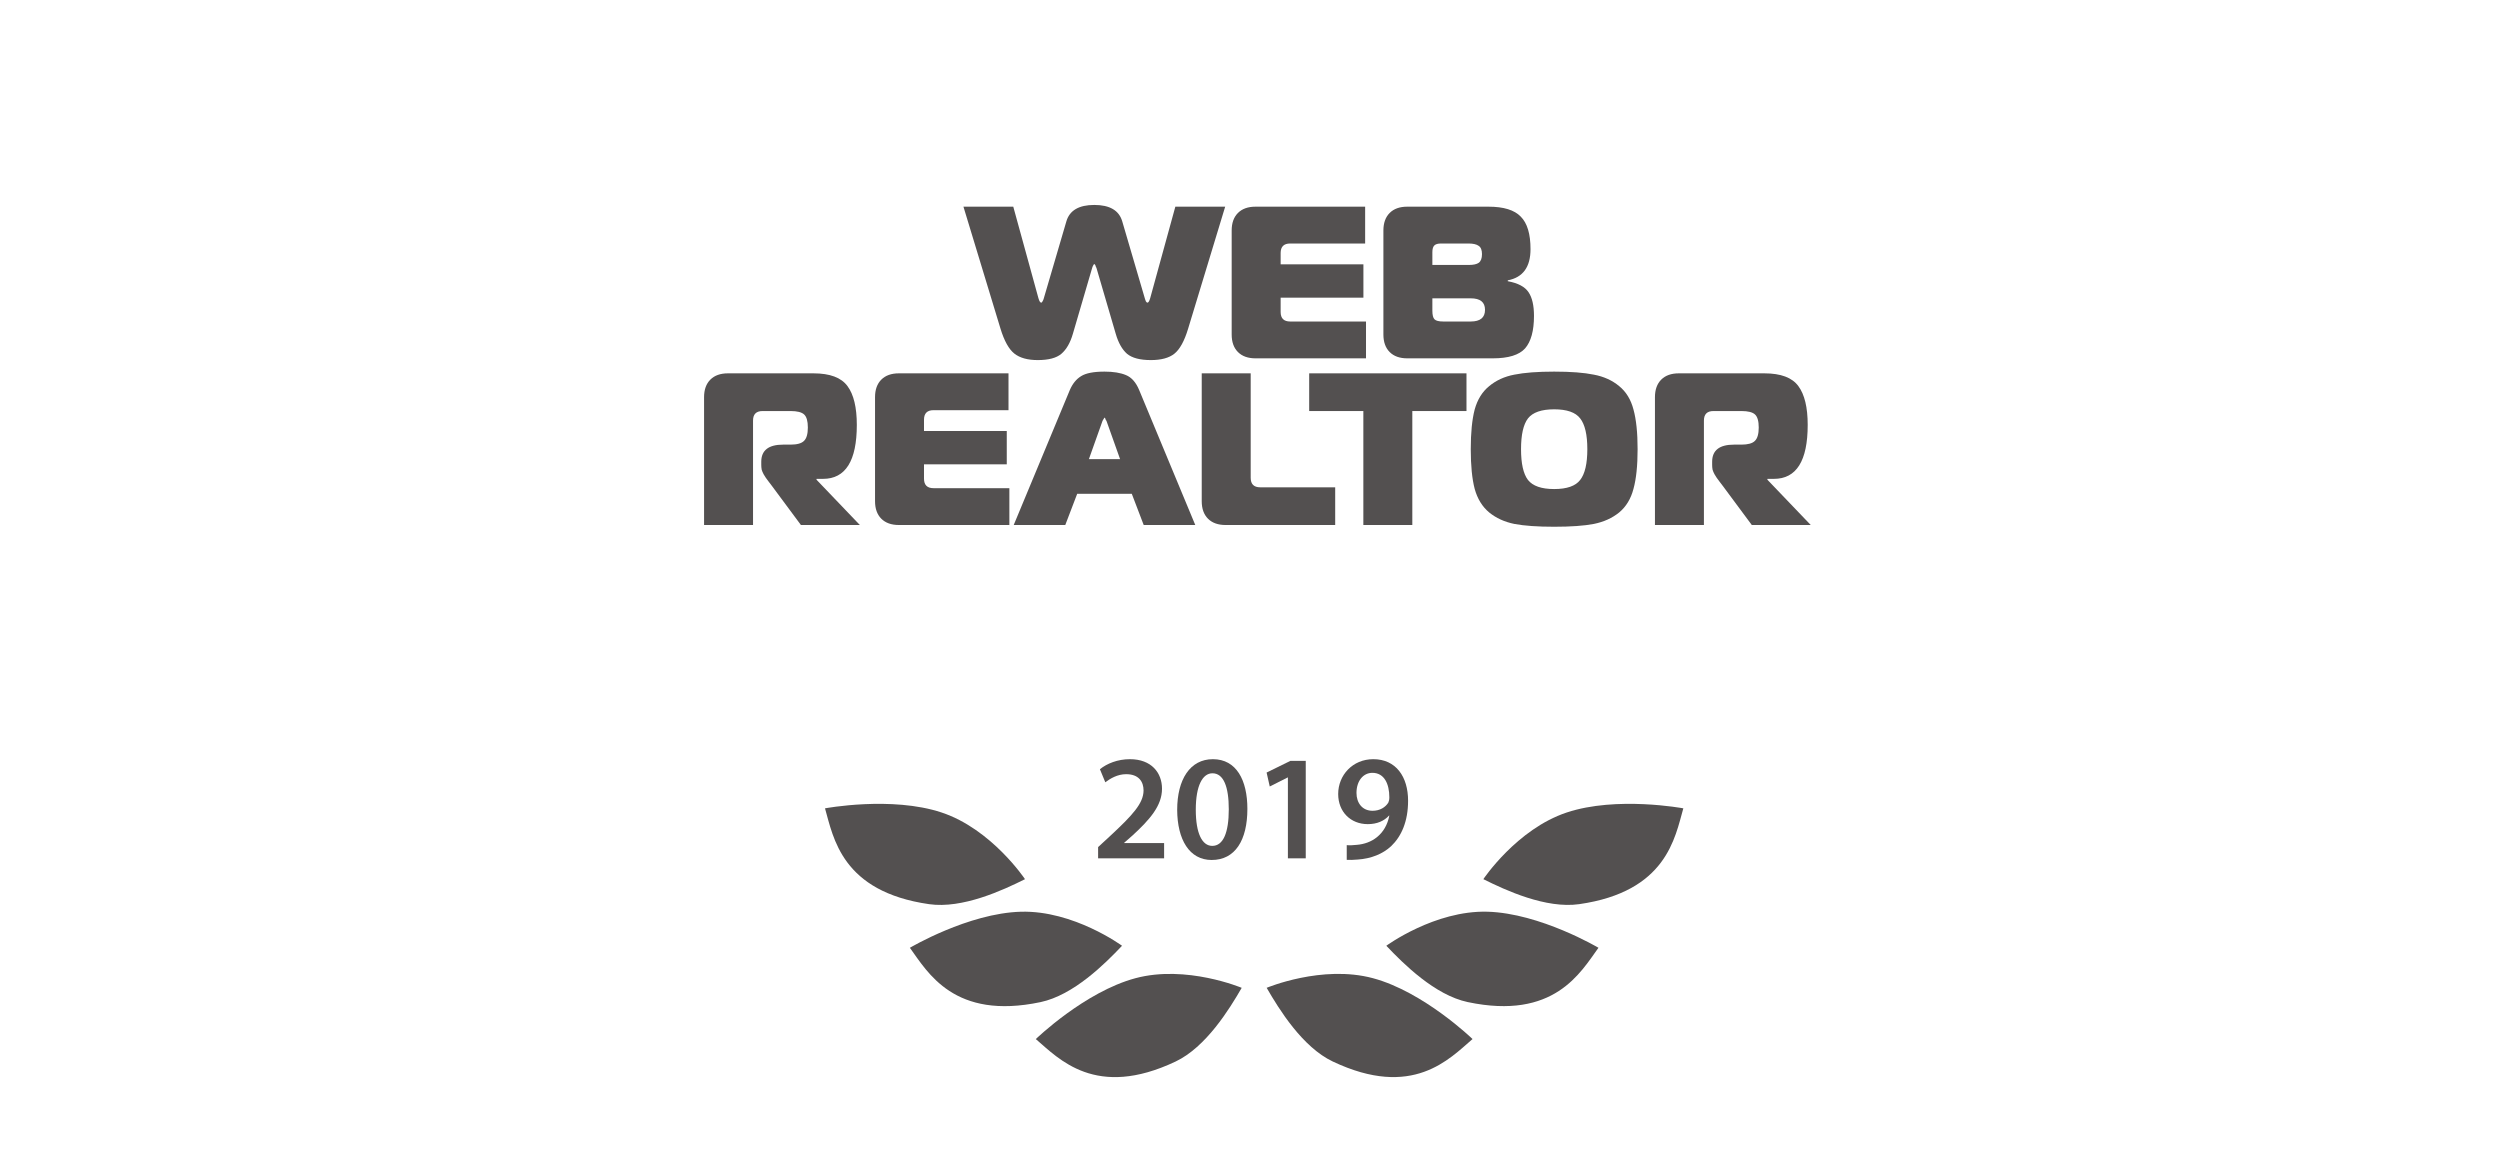
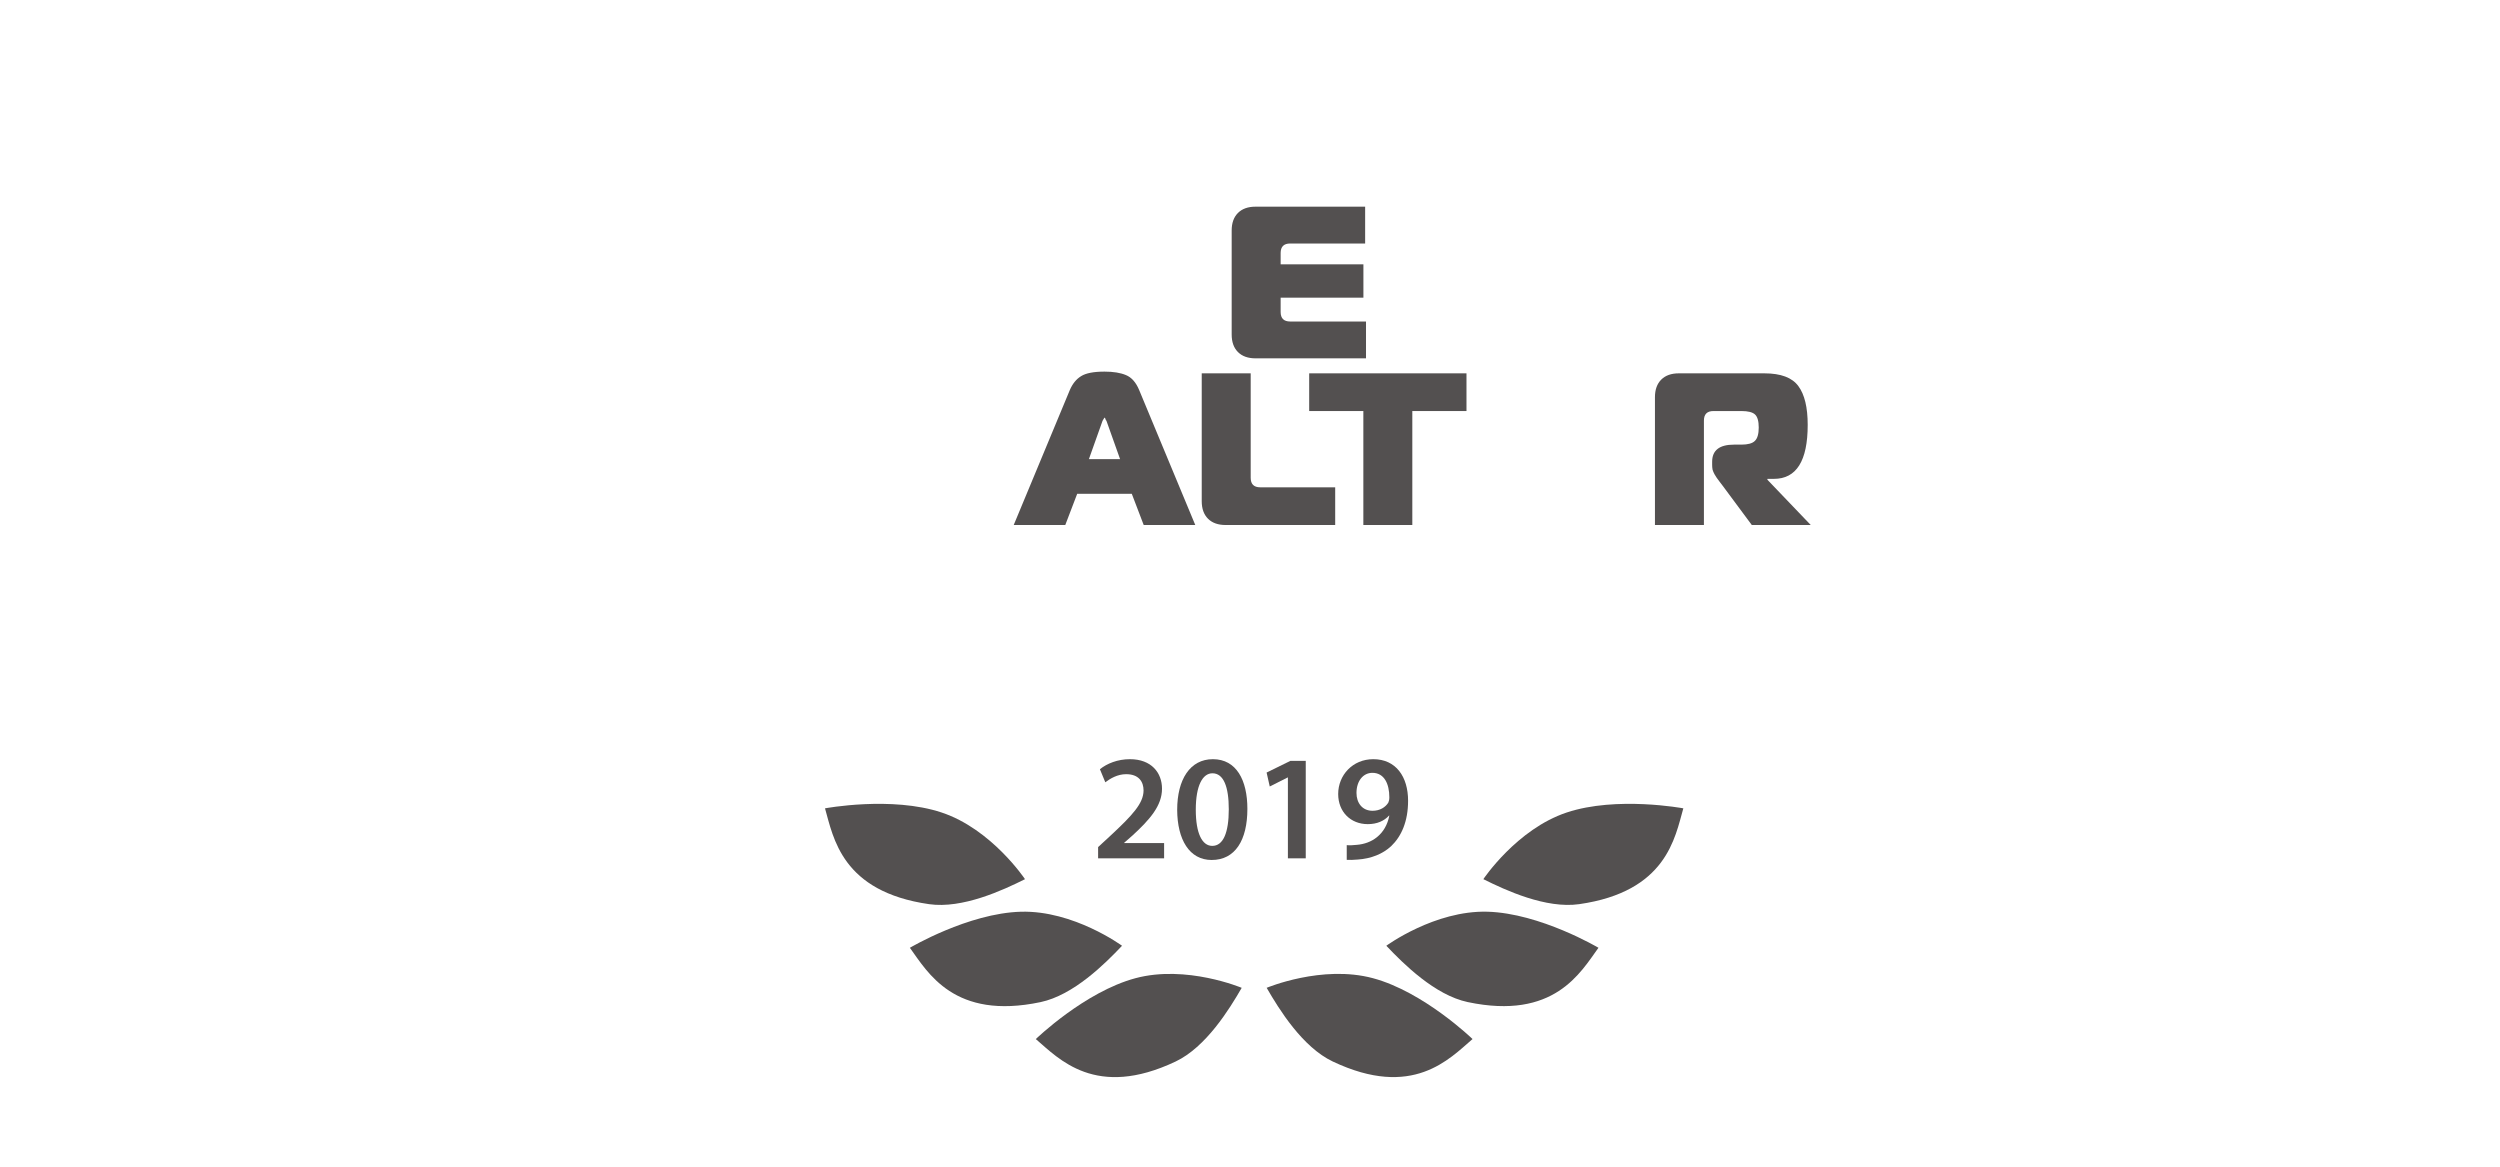
<svg xmlns="http://www.w3.org/2000/svg" width="300" height="140" viewBox="0 0 300 140" fill="none">
  <path d="M161.608 103.18V101.416C161.968 101.452 162.31 101.434 162.832 101.38C163.714 101.308 164.56 101.002 165.208 100.48C165.982 99.868 166.504 98.986 166.72 97.87H166.684C166.09 98.518 165.244 98.896 164.128 98.896C162.094 98.896 160.582 97.438 160.582 95.278C160.582 93.028 162.31 91.102 164.794 91.102C167.53 91.102 168.97 93.226 168.97 96.088C168.97 98.59 168.16 100.372 166.936 101.542C165.928 102.478 164.524 103.036 162.94 103.144C162.436 103.198 161.95 103.198 161.608 103.18ZM164.686 92.74C163.57 92.74 162.778 93.73 162.778 95.152C162.778 96.358 163.48 97.294 164.704 97.294C165.604 97.294 166.252 96.862 166.594 96.322C166.666 96.16 166.72 95.98 166.72 95.674C166.72 94.09 166.126 92.74 164.686 92.74Z" fill="#535050" />
  <path d="M154.548 103.001V93.299H154.512L152.37 94.379L151.992 92.705L154.854 91.301H156.69V103.001H154.548Z" fill="#535050" />
  <path d="M145.546 91.102C148.372 91.102 149.686 93.622 149.686 97.06C149.686 100.84 148.21 103.198 145.402 103.198C142.72 103.198 141.28 100.75 141.262 97.186C141.262 93.532 142.81 91.102 145.546 91.102ZM145.492 92.794C144.322 92.794 143.494 94.252 143.494 97.168C143.494 100.03 144.268 101.506 145.474 101.506C146.788 101.506 147.454 99.922 147.454 97.114C147.454 94.396 146.824 92.794 145.492 92.794Z" fill="#535050" />
  <path d="M139.693 103H131.773V101.65L133.159 100.372C135.913 97.816 137.209 96.412 137.227 94.864C137.227 93.82 136.669 92.902 135.139 92.902C134.095 92.902 133.231 93.424 132.637 93.874L131.989 92.308C132.835 91.624 134.113 91.102 135.589 91.102C138.181 91.102 139.441 92.74 139.441 94.648C139.441 96.7 137.965 98.356 135.913 100.246L134.905 101.128V101.164H139.693V103Z" fill="#535050" />
  <path d="M111.5 108.501C115.491 109.071 120.333 106.834 123 105.501C123 105.501 119 99.502 113 97.502C107 95.502 99 97.001 99 97.001C100 100.501 101 107.001 111.5 108.501Z" fill="#535050" />
  <path d="M124.87 120.253C128.814 119.42 132.596 115.659 134.644 113.492C134.644 113.492 128.83 109.229 122.508 109.407C116.186 109.585 109.185 113.735 109.185 113.735C111.324 116.681 114.492 122.444 124.87 120.253Z" fill="#535050" />
  <path d="M141.067 127.386C144.71 125.66 147.516 121.123 149.004 118.54C149.004 118.54 142.359 115.744 136.251 117.385C130.144 119.027 124.297 124.689 124.297 124.689C127.062 127.057 131.482 131.927 141.067 127.386Z" fill="#535050" />
  <path d="M189.501 108.499C185.511 109.069 180.669 106.832 178.002 105.499C178.002 105.499 182.002 99.501 188.001 97.501C194.001 95.502 202 97 202 97C201 100.5 200 107 189.501 108.499Z" fill="#535050" />
  <path d="M176.132 120.251C172.188 119.418 168.407 115.657 166.359 113.49C166.359 113.49 172.172 109.227 178.494 109.405C184.815 109.583 191.816 113.733 191.816 113.733C189.677 116.678 186.509 122.441 176.132 120.251Z" fill="#535050" />
  <path d="M159.936 127.383C156.294 125.658 153.489 121.121 152 118.538C152 118.538 158.645 115.741 164.752 117.383C170.859 119.024 176.705 124.686 176.705 124.686C173.94 127.054 169.521 131.924 159.936 127.383Z" fill="#535050" />
  <path d="M198.594 63.001V47.661C198.594 46.759 198.845 46.057 199.348 45.555C199.85 45.052 200.552 44.801 201.454 44.801H211.724C213.7 44.801 215.06 45.312 215.806 46.335C216.551 47.34 216.924 48.891 216.924 50.989C216.924 55.305 215.572 57.463 212.868 57.463H212.088V57.567L217.288 63.001H210.216L206.706 58.269C206.654 58.182 206.541 58.035 206.368 57.827C206.194 57.601 206.073 57.437 206.004 57.333C205.934 57.229 205.848 57.09 205.744 56.917C205.64 56.726 205.562 56.544 205.51 56.371C205.475 56.18 205.458 55.989 205.458 55.799V55.409C205.458 54.039 206.333 53.355 208.084 53.355H208.968C209.748 53.355 210.285 53.207 210.58 52.913C210.892 52.618 211.048 52.081 211.048 51.301C211.048 50.538 210.9 50.018 210.606 49.741C210.311 49.463 209.765 49.325 208.968 49.325H205.614C204.851 49.325 204.47 49.706 204.47 50.469V63.001H198.594Z" fill="#535050" />
-   <path d="M181.718 44.958C182.914 44.715 184.509 44.594 186.502 44.594C188.496 44.594 190.082 44.715 191.26 44.958C192.456 45.183 193.47 45.642 194.302 46.336C195.134 47.012 195.706 47.948 196.018 49.144C196.348 50.34 196.512 51.926 196.512 53.902C196.512 55.878 196.348 57.464 196.018 58.66C195.706 59.856 195.134 60.8 194.302 61.494C193.47 62.17 192.456 62.629 191.26 62.872C190.082 63.097 188.496 63.21 186.502 63.21C184.509 63.21 182.914 63.097 181.718 62.872C180.54 62.629 179.534 62.17 178.702 61.494C177.87 60.8 177.29 59.856 176.96 58.66C176.648 57.464 176.492 55.878 176.492 53.902C176.492 51.926 176.648 50.34 176.96 49.144C177.29 47.948 177.87 47.012 178.702 46.336C179.534 45.642 180.54 45.183 181.718 44.958ZM183.356 50.21C182.802 50.938 182.524 52.168 182.524 53.902C182.524 55.635 182.802 56.866 183.356 57.594C183.928 58.322 184.977 58.686 186.502 58.686C188.028 58.686 189.068 58.322 189.622 57.594C190.194 56.866 190.48 55.635 190.48 53.902C190.48 52.168 190.194 50.938 189.622 50.21C189.068 49.482 188.028 49.118 186.502 49.118C184.977 49.118 183.928 49.482 183.356 50.21Z" fill="#535050" />
  <path d="M169.478 63.001H163.602V49.325H157.102V44.801H175.978V49.325H169.478V63.001Z" fill="#535050" />
  <path d="M160.223 63.001H147.067C146.166 63.001 145.464 62.749 144.961 62.247C144.458 61.744 144.207 61.042 144.207 60.141V44.801H150.083V57.333C150.083 58.095 150.464 58.477 151.227 58.477H160.223V63.001Z" fill="#535050" />
  <path d="M121.645 63.002L128.379 46.804C128.708 46.041 129.159 45.486 129.731 45.14C130.303 44.776 131.239 44.594 132.539 44.594C133.596 44.594 134.454 44.732 135.113 45.01C135.789 45.287 136.317 45.885 136.699 46.804L143.433 63.002H137.245L135.815 59.258H129.263L127.833 63.002H121.645ZM132.305 50.496L130.667 55.098H134.411L132.773 50.496C132.755 50.478 132.729 50.444 132.695 50.392C132.677 50.34 132.66 50.296 132.643 50.262C132.643 50.21 132.625 50.175 132.591 50.158C132.573 50.123 132.556 50.106 132.539 50.106L132.305 50.496Z" fill="#535050" />
-   <path d="M121.02 44.801V49.221H112.024C111.261 49.221 110.88 49.602 110.88 50.365V51.717H120.812V55.721H110.88V57.437C110.88 58.199 111.261 58.581 112.024 58.581H121.124V63.001H107.864C106.963 63.001 106.261 62.749 105.758 62.247C105.255 61.744 105.004 61.042 105.004 60.141V47.661C105.004 46.759 105.255 46.057 105.758 45.555C106.261 45.052 106.963 44.801 107.864 44.801H121.02Z" fill="#535050" />
-   <path d="M84.488 63.001V47.661C84.488 46.759 84.74 46.057 85.242 45.555C85.745 45.052 86.447 44.801 87.348 44.801H97.618C99.594 44.801 100.955 45.312 101.7 46.335C102.446 47.34 102.818 48.891 102.818 50.989C102.818 55.305 101.466 57.463 98.762 57.463H97.982V57.567L103.182 63.001H96.11L92.6 58.269C92.548 58.182 92.436 58.035 92.262 57.827C92.089 57.601 91.968 57.437 91.898 57.333C91.829 57.229 91.742 57.09 91.638 56.917C91.534 56.726 91.456 56.544 91.404 56.371C91.37 56.18 91.352 55.989 91.352 55.799V55.409C91.352 54.039 92.228 53.355 93.978 53.355H94.862C95.642 53.355 96.18 53.207 96.474 52.913C96.786 52.618 96.942 52.081 96.942 51.301C96.942 50.538 96.795 50.018 96.5 49.741C96.206 49.463 95.66 49.325 94.862 49.325H91.508C90.746 49.325 90.364 49.706 90.364 50.469V63.001H84.488Z" fill="#535050" />
-   <path d="M171.884 35.799V37.281C171.884 37.801 171.97 38.147 172.144 38.321C172.317 38.494 172.664 38.581 173.184 38.581H176.486C177.63 38.581 178.202 38.113 178.202 37.177C178.202 36.258 177.63 35.799 176.486 35.799H171.884ZM171.884 30.261V31.795H176.252C176.806 31.795 177.205 31.708 177.448 31.535C177.708 31.344 177.838 30.997 177.838 30.495C177.838 30.009 177.708 29.68 177.448 29.507C177.188 29.316 176.78 29.221 176.226 29.221H172.924C172.542 29.221 172.274 29.299 172.118 29.455C171.962 29.611 171.884 29.879 171.884 30.261ZM180.932 33.745C182.162 33.97 182.994 34.412 183.428 35.071C183.861 35.712 184.078 36.657 184.078 37.905C184.078 39.69 183.722 40.99 183.012 41.805C182.301 42.602 181.01 43.001 179.138 43.001H168.868C167.966 43.001 167.264 42.749 166.762 42.247C166.259 41.744 166.008 41.042 166.008 40.141V27.661C166.008 26.759 166.259 26.057 166.762 25.555C167.264 25.052 167.966 24.801 168.868 24.801H178.618C180.438 24.801 181.729 25.199 182.492 25.997C183.272 26.777 183.662 28.077 183.662 29.897C183.662 32.046 182.752 33.294 180.932 33.641V33.745Z" fill="#535050" />
  <path d="M163.817 24.801V29.221H154.821C154.058 29.221 153.677 29.602 153.677 30.365V31.717H163.609V35.721H153.677V37.437C153.677 38.199 154.058 38.581 154.821 38.581H163.921V43.001H150.661C149.759 43.001 149.057 42.749 148.555 42.247C148.052 41.744 147.801 41.042 147.801 40.141V27.661C147.801 26.759 148.052 26.057 148.555 25.555C149.057 25.052 149.759 24.801 150.661 24.801H163.817Z" fill="#535050" />
-   <path d="M125.233 35.878L127.963 26.57C128.345 25.252 129.463 24.594 131.317 24.594C133.172 24.594 134.29 25.252 134.671 26.57L137.401 35.878C137.419 35.947 137.453 36.042 137.505 36.164C137.575 36.268 137.635 36.32 137.687 36.32C137.809 36.32 137.921 36.138 138.025 35.774L141.041 24.802H147.021L142.575 39.44C142.125 40.93 141.57 41.936 140.911 42.456C140.27 42.958 139.334 43.21 138.103 43.21C136.803 43.21 135.85 42.958 135.243 42.456C134.654 41.936 134.203 41.138 133.891 40.064L131.577 32.16C131.56 32.125 131.534 32.073 131.499 32.004C131.482 31.917 131.456 31.848 131.421 31.796C131.387 31.726 131.352 31.692 131.317 31.692C131.283 31.692 131.248 31.726 131.213 31.796C131.179 31.848 131.144 31.917 131.109 32.004C131.092 32.073 131.075 32.125 131.057 32.16L128.743 40.064C128.431 41.138 127.972 41.936 127.365 42.456C126.776 42.958 125.831 43.21 124.531 43.21C123.318 43.21 122.382 42.95 121.723 42.43C121.065 41.91 120.51 40.913 120.059 39.44L115.613 24.802H121.593L124.609 35.774C124.713 36.138 124.826 36.32 124.947 36.32C124.999 36.32 125.051 36.268 125.103 36.164C125.173 36.042 125.216 35.947 125.233 35.878Z" fill="#535050" />
</svg>